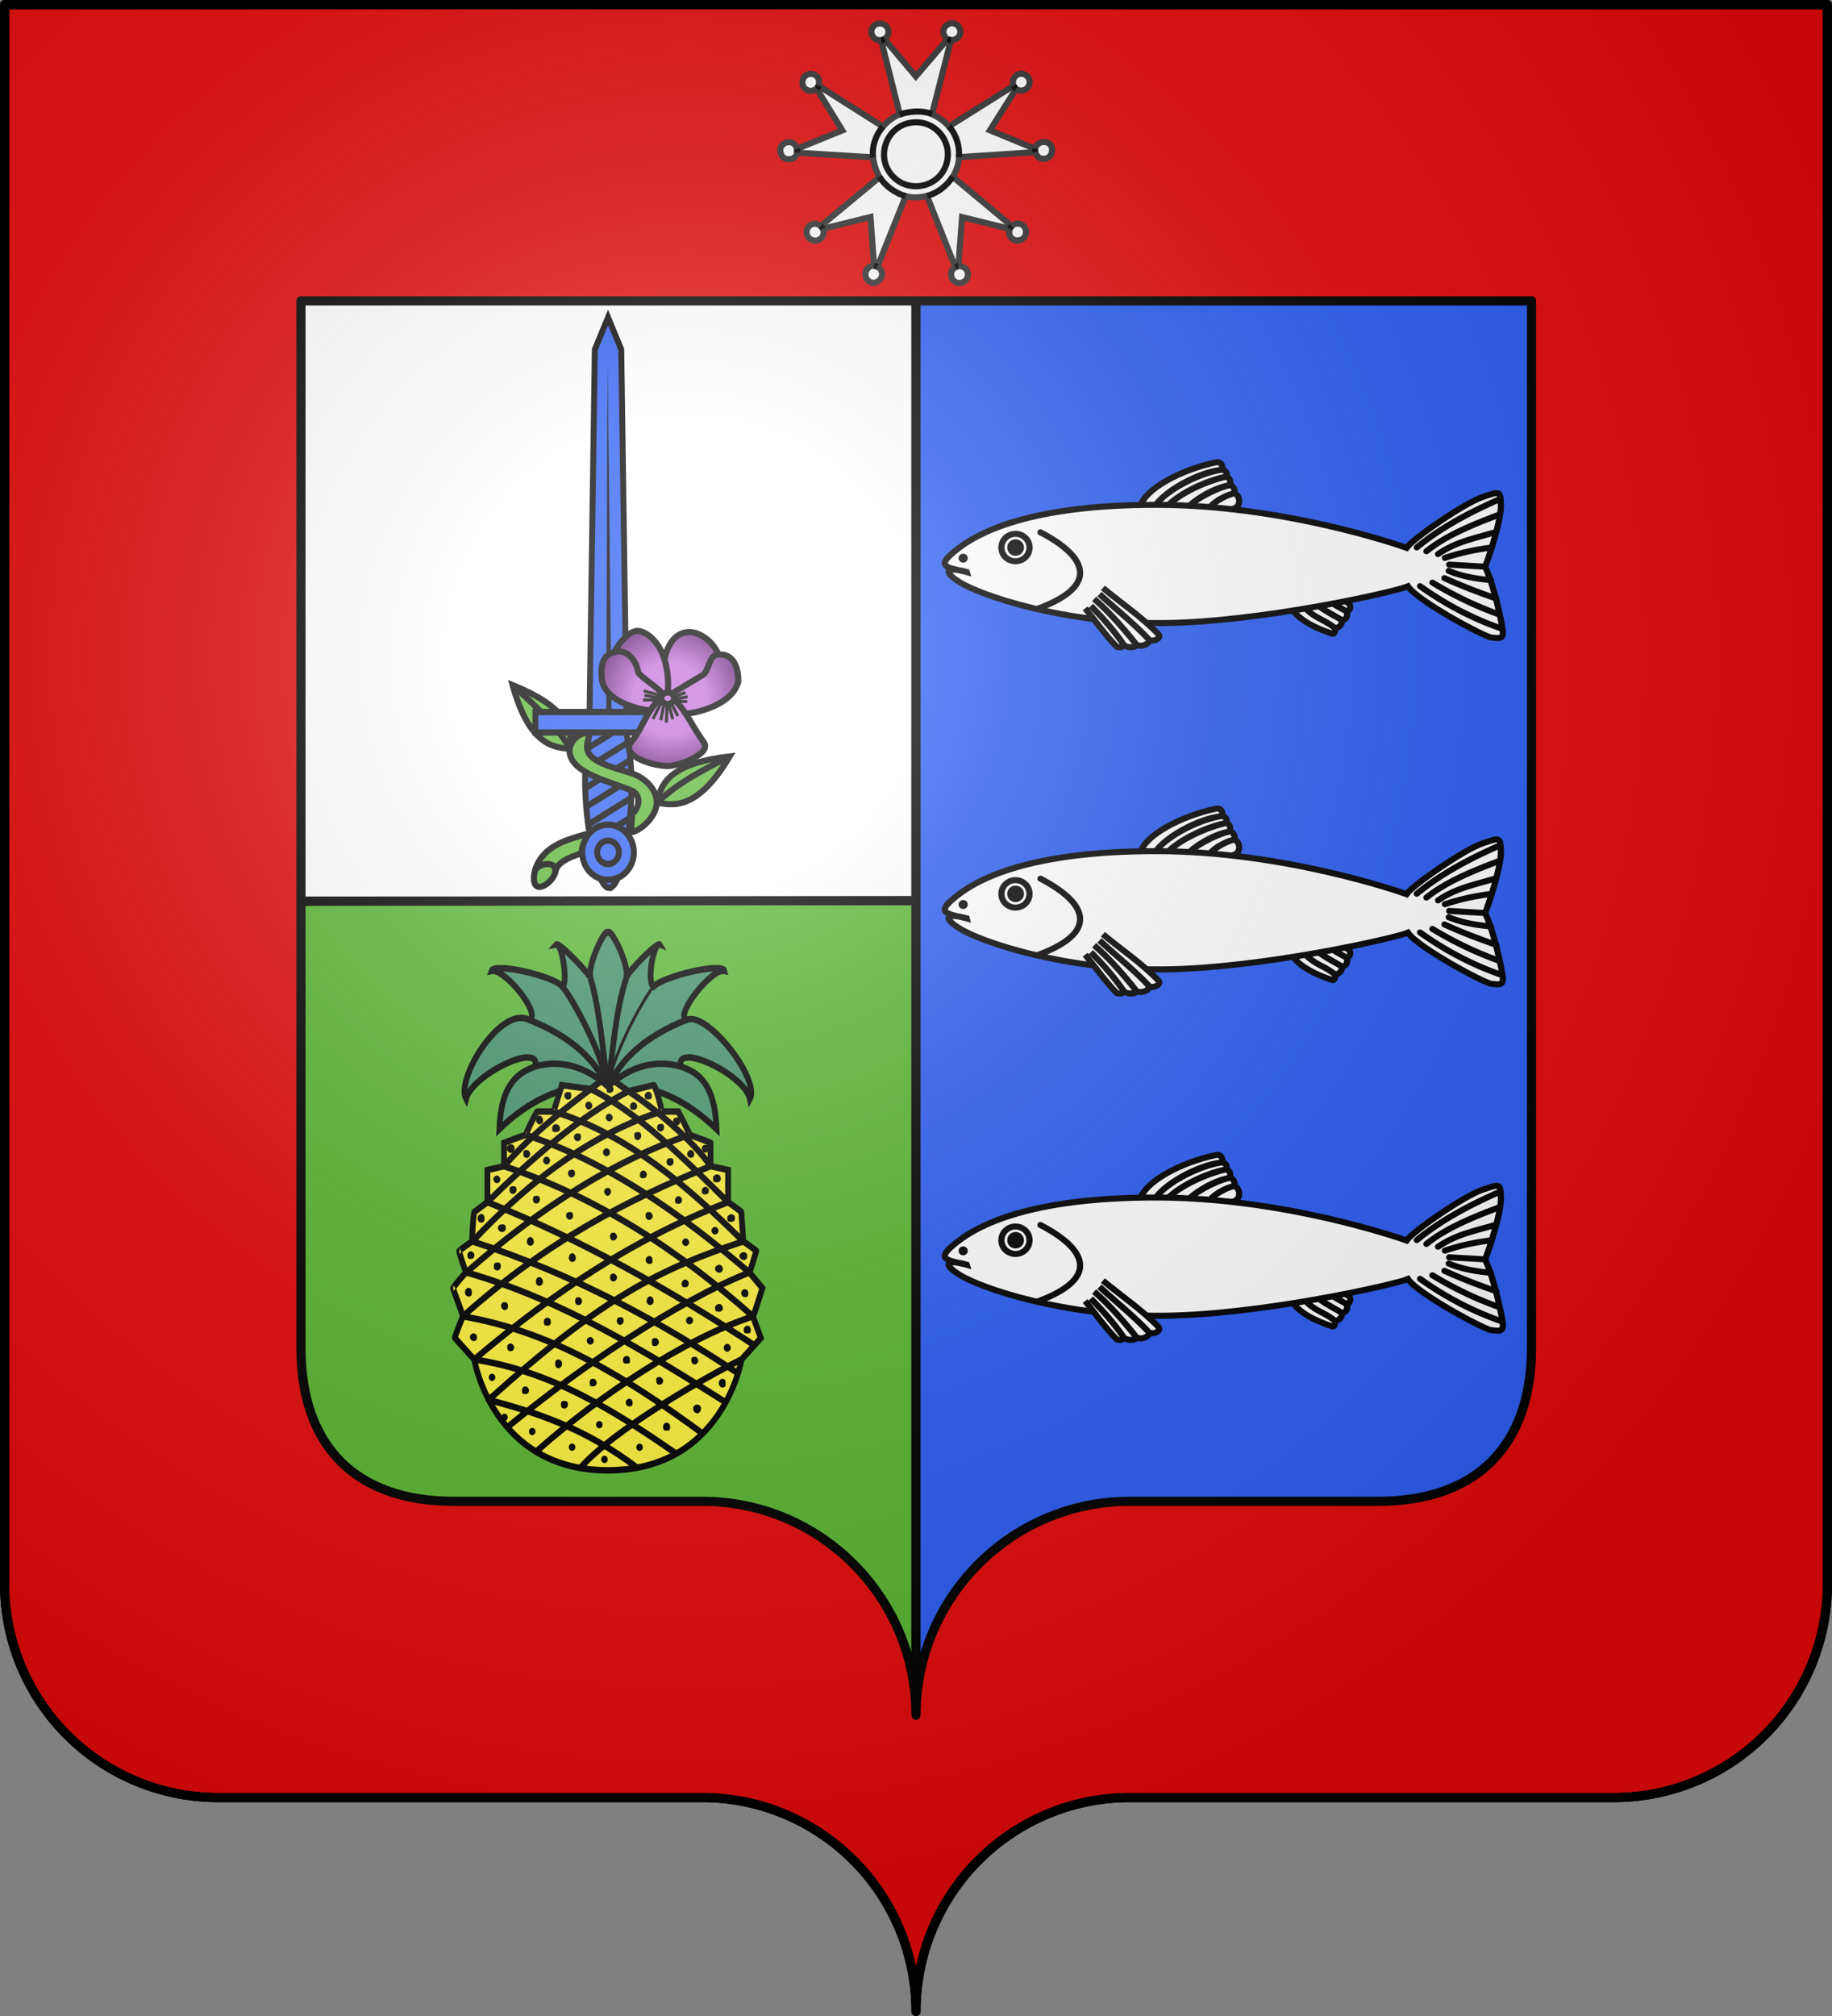
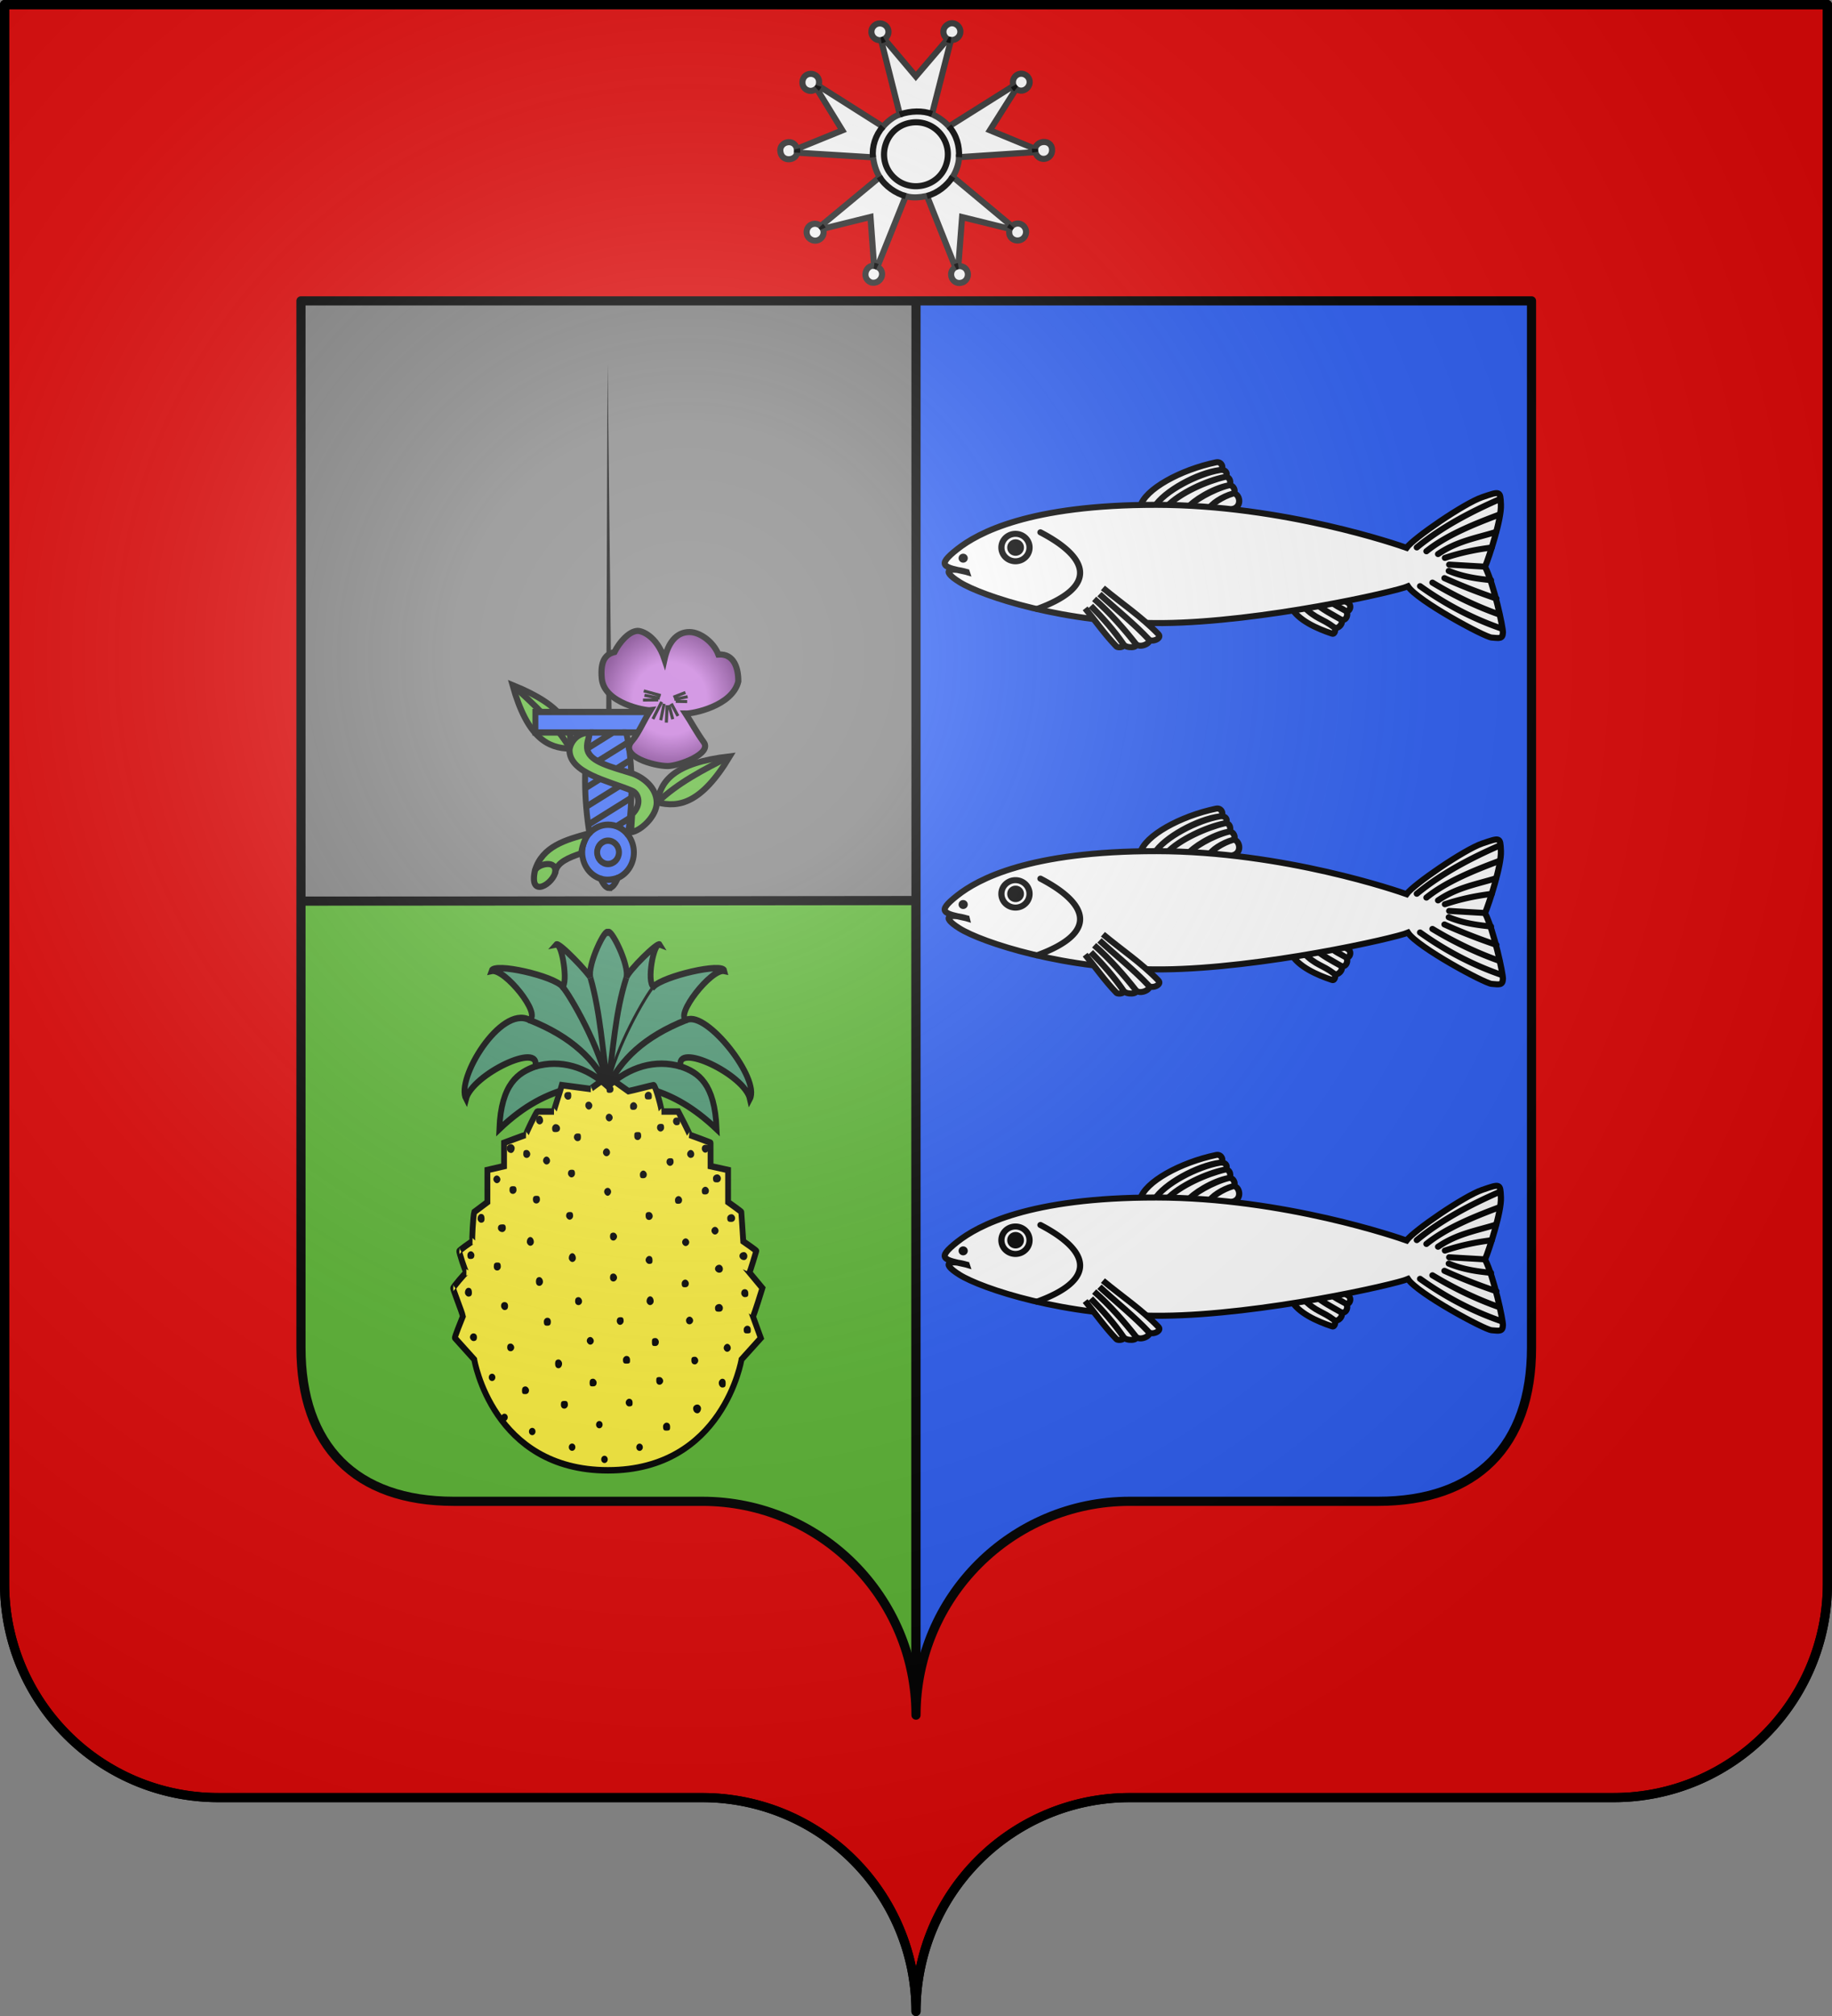
<svg xmlns="http://www.w3.org/2000/svg" xmlns:ns1="http://sodipodi.sourceforge.net/DTD/sodipodi-0.dtd" xmlns:ns2="http://www.inkscape.org/namespaces/inkscape" xmlns:xlink="http://www.w3.org/1999/xlink" width="600" height="660" viewBox="-300 -295 600 660" version="1.1" id="svg6" ns1:docname="Blason fr Jean-Marie Songeon (1810).svg" ns2:version="1.3.2 (1:1.3.2+202311252150+091e20ef0f)" xml:space="preserve">
  <rect x="-300" y="-295" width="600" height="660" fill="#808080" stroke="none" />
  <ns1:namedview id="namedview6" pagecolor="#ffffff" bordercolor="#000000" borderopacity="0.25" ns2:showpageshadow="2" ns2:pageopacity="0.0" ns2:pagecheckerboard="0" ns2:deskcolor="#d1d1d1" ns2:zoom="3.4926" ns2:cx="204.43" ns2:cy="213.45" ns2:window-width="1920" ns2:window-height="1012" ns2:window-x="0" ns2:window-y="40" ns2:window-maximized="1" ns2:current-layer="layer3" />
  <defs id="defs4">
    <linearGradient id="linearGradient27" ns2:collect="always">
      <stop style="stop-color:#c26fd8;stop-opacity:1;" offset="0.51" id="stop27" />
      <stop style="stop-color:#68237b;stop-opacity:1;" offset="1" id="stop28" />
    </linearGradient>
    <radialGradient id="Gradient1" gradientUnits="userSpaceOnUse" cy="-80" cx="-75" r="405">
      <stop stop-color="#fff" stop-opacity=".31" offset="0" id="stop1" />
      <stop stop-color="#fff" stop-opacity=".25" offset=".19" id="stop2" />
      <stop stop-color="#6b6b6b" stop-opacity=".125" offset=".6" id="stop3" />
      <stop stop-opacity=".125" offset="1" id="stop4" />
    </radialGradient>
    <clipPath id="shield_cut">
      <path id="shield" d="M-298.5,-293.5 h597 v517 a70,70 0 0,1 -70,70 h-158.5 a70,70 0 0,0 -70,70 70,70 0 0,0 -70,-70 h-158.5 a70,70 0 0,1 -70,-70z" style="stroke-linecap:round;stroke-linejoin:round" />
    </clipPath>
    <radialGradient ns2:collect="always" xlink:href="#linearGradient27" id="radialGradient28" cx="63.997" cy="64" fx="63.997" fy="64" r="63.887" gradientTransform="matrix(1,0,0,0.991,0,0.588)" gradientUnits="userSpaceOnUse" />
  </defs>
  <g id="layer4" ns2:label="Fond écu" ns2:groupmode="layer" clip-path="url(#shield_cut)" style="stroke:#000000;stroke-width:3" ns1:insensitive="true">
    <path id="rect4" d="M 0,-0.172 C -92.006,-0.057 -195.32,0.057 -300,0.016 V 360 H 0 Z" style="fill:#5ab532" />
-     <path id="path8" d="M -300,-300 V 0.016 C -195.32,0.057 -92.006,-0.057 0,-0.172 V -300 Z" style="fill:#ffffff" />
    <rect y="-300" width="300" height="660" fill="#fcef3c" id="rect5" style="fill:#2b5df2" x="0" />
  </g>
  <g id="layer3" ns2:label="Meubles" ns2:groupmode="layer">
    <path id="use14" style="fill:#e20909;stroke:#000000;stroke-width:3;stroke-linecap:round;stroke-linejoin:round" d="m -298.5,-293.5 v 517 c 0,38.66 31.34,70 70,70 H -70 c 38.66,0 70,31.34 70,70 0,-38.66 31.34,-70 70,-70 h 158.5 c 38.66,0 70,-31.34 70,-70 v -517 z m 97.07,97 h 403.02 v 342.72 c 0,32.19 -18.09,50.28 -50.27,50.28 H 70 c -38.66,0 -70,31.34 -70,70 0,-38.66 -31.34,-70 -70,-70 h -81.38 c -32.18,0 -50.05,-18.09 -50.05,-50.28 z" ns1:nodetypes="cssscsssccccssscsssc" />
    <g id="g14" transform="matrix(0.23,0,0,0.23,-45.944,-290.87)" style="stroke-width:8.706;stroke-dasharray:none">
      <path style="fill:#ffffff;stroke:#313131;stroke-width:8.706;stroke-dasharray:none" d="M 244.81,37.766 199.53,90.765 154.67,37.626 c 0.81,-0.494 5.91,-3.867 5.91,-10.164 0,-10.696 -13.16,-16.118 -20.77,-8.56 -8.01,7.962 -1.79,21.409 10.29,20.391 l 26.61,105.657 c -9.7,3.18 -18.51,10.99 -24,17.38 L 60.9,104.19 C 64.607,92.297 55.674,86.598 49.059,87.152 c -13.476,1.13 -15.156,20.478 -2.073,23.888 4.197,1.13 8.017,-0.49 11.287,-3 l 36.591,59.57 -64.621,26.32 c -3.93,-15.68 -24.825,-10.21 -23.72,3 1.392,16.62 22.845,14.11 23.819,2.4 L 138.48,206 c 1.59,9.74 3.99,19.19 9.52,28.17 l -83.862,69.54 c -1.314,-1.09 -5.752,-4.27 -11.302,-2.78 -10.666,2.85 -12.017,17.46 -2.069,22.37 10.172,5.02 20.947,-5.25 16.347,-15.59 l 67.866,-16.81 5.09,69.53 c -12.41,-1.27 -18.27,18.47 -3.89,23.83 14.02,2.89 21.63,-15.97 8.57,-22.4 l 40.37,-100.61 c 10.11,2.88 20.36,1.79 30.29,-0.26 l 40.32,101.37 c -11.66,6.88 -4.88,25 8.33,22.24 13.93,-2.9 12.83,-24.59 -4.04,-23.81 l 5.37,-69.74 67.87,16.74 c -1.18,2.79 -0.97,5.97 -0.27,8.85 3.68,9.89 17.76,10.44 22.3,0.87 5.31,-11.16 -7.84,-23.45 -19.24,-13.75 l -84.03,-70.12 c 3.71,-5.33 8.91,-17.19 8.97,-27.88 l 108.63,-7.14 c 4.43,14.41 22.26,11.43 23.78,-1.05 2.05,-16.85 -20.93,-17.59 -24.21,-3.68 l -64.17,-26.42 37.2,-58.9 c 11.68,8.6 25.77,-6.63 16.33,-17.658 -10.18,-9.939 -24.67,0.552 -19.84,13.258 l -92.02,57.85 c -6.87,-7.62 -14.97,-13.17 -24.11,-17.63 L 249.51,39.047 c 5.2,0.216 9.61,-2.081 12.2,-6.65 4.51,-9.104 -3.79,-19.327 -13.73,-16.918 -12.14,4.443 -11.31,17.463 -3.17,22.287 z" id="path1" />
      <path style="fill:none;stroke:#000000;stroke-width:8.706;stroke-dasharray:none" d="m 58.273,108.04 c 0.948,-0.85 2.086,-2.24 2.627,-3.85 m -30.558,95.14 c 0.08,-1.63 0.34,-3.52 -0.1,-5.4 m 36.872,113.78 c -0.662,-1.52 -2.09,-3.06 -2.976,-4 m 80.612,58.15 c -1.48,-0.74 -3.4,-1.28 -4.68,-1.43 m 119.95,0.36 c -1.64,0.23 -3.16,0.96 -4.29,1.57 m 80.32,-58.6 c -1.29,1.42 -1.91,2.43 -2.79,4.03 m 35.93,-113.9 c -0.1,1.91 0.1,2.93 0.43,4.73 m -30.91,-94.45 c 0.82,1.46 2.08,3.27 3.51,4.4 M 244.81,37.766 c 1.46,0.824 2.89,1.08 4.7,1.281 m -99.41,0.246 c 1.66,-0.231 3.01,-0.73 4.57,-1.667 M 167.56,233.9 c 23.51,23.51 64.07,14.4 74.94,-16.83 11.29,-32.42 -15.18,-65.12 -49,-60.55 -37.1,5.02 -52.46,50.86 -25.94,77.38 z m 79.13,-71.88 c 10.96,12.39 15.2,28.07 14.3,43.74 m -8.97,27.88 c -8.27,12.87 -21.5,23.2 -36.61,27.35 m -30.29,0.29 c -14.33,-4.11 -28.95,-13.85 -37.48,-27.71 M 138.48,206 c -1.55,-15.38 3.4,-31.4 14.23,-43.64 m 24,-17.38 c 15.3,-5.25 32.81,-5.79 45.87,-0.59" id="path2" />
    </g>
    <g id="g15" transform="matrix(0.317,0,0,0.309,5.717,-147.38)" style="stroke-width:3.194;stroke-dasharray:none">
      <path d="m 213.75,58.845 c 4.37,-18.092 41.56,-38.925 78.38,-46.782 6.21,-1.33 8.43,7.586 3.82,8.19 -23.26,3.022 -57.9,22.592 -67.66,39.136 9.76,-16.691 44.46,-35.068 67.66,-39.136 7.63,-1.339 8.63,6.46 4.73,7.418 -18.28,4.492 -46.08,16.718 -59.86,31.506 13.78,-14.788 41.33,-27.559 59.86,-31.506 6.53,-1.391 7.25,8.329 4.32,8.856 -16.67,2.985 -37.49,16.957 -41.98,23.485 4.49,-6.528 25.59,-19.362 41.98,-23.485 5.12,-1.289 8.37,7.465 4.22,8.723 -10.46,3.175 -22.59,11.163 -24.66,16.483 2.05,-5.52 14.14,-13.569 24.66,-16.483 6.46,-1.791 11.44,14.095 -0.95,16.496 m 112.31,93.574 c 1.67,1.84 5.16,4.21 7.64,5.63 4.9,2.82 1.34,10.97 -2.55,8.4 -4.45,-2.93 -11.99,-6.17 -16.41,-11.07 4.42,5.11 12.02,8.37 16.41,11.07 4.01,2.47 0.81,12.63 -5.34,8.9 -8.48,-5.16 -18.76,-10.48 -25.35,-16.56 6.59,6.08 16.76,11.64 25.35,16.56 4.87,2.78 -2.32,11.85 -6.52,8.6 -12.4,-9.6 -18.4,-8.43 -31.13,-21.65 12.73,13.22 18.82,12.02 31.13,21.65 2.35,1.83 0.86,7.71 -1.78,6.82 -16.03,-5.43 -35.48,-14.43 -42.4,-27.88" style="fill:#ffffff;fill-rule:evenodd;stroke:#000000;stroke-width:6.388;stroke-dasharray:none" id="path1-3" />
      <path d="M 34.326,128.29 C 10.604,122.98 2.533,121.99 24.663,104.08 45.695,87.054 98.626,57.01 230.45,57.126 c 131.41,0.12 251.47,42.994 258.32,45.564 7.39,-10.383 59.65,-47.219 78.32,-53.721 18.54,-6.457 18.5,-6.81 19.17,8.002 0.7,15.231 -12.06,55.069 -16.35,65.809 9.22,18.87 18.6,64.26 18.41,69.63 -0.25,7.02 -3.69,6.03 -11.65,5.34 -7.47,-0.65 -76.64,-38.94 -86.45,-54.28 -12.55,5.64 -151.54,37.99 -252.99,38.93 C 136.19,183.34 49.634,153.65 26.854,138.93 5.415,125.07 18.887,123.55 34.33,128.3 Z" style="fill:#ffffff;fill-rule:evenodd;stroke:#000000;stroke-width:6.388;stroke-dasharray:none" id="path2-6" />
      <path d="m 175.09,145.18 c 19.07,16.31 39.69,30.34 57.23,48.93 4.36,4.62 -6.64,9.06 -9.79,5.63 -15.35,-16.78 -34,-32.02 -51,-48.04 17,16.02 35.71,31.29 51,48.04 3.18,3.48 -9.27,10.15 -13.64,4.45 -11.44,-14.95 -26.47,-32.72 -42.85,-47.39 16.38,14.68 31.29,32.38 42.85,47.39 3.42,4.44 -9.49,5.3 -12.45,0.88 -9.44,-14.05 -21.07,-27.7 -33.8,-40.92 12.73,13.22 24.45,26.85 33.8,40.92 1.65,2.49 -5.5,4.1 -7.41,2.08 -11.59,-12.24 -21.55,-26.88 -32.32,-40.33" style="fill:#ffffff;fill-rule:evenodd;stroke:#000000;stroke-width:6.388;stroke-dasharray:none" id="path3" />
      <path d="m 35.452,113.65 a 4.744,4.744 0 1 1 -9.488,0 4.744,4.744 0 1 1 9.488,0 z m 58.037,-11.26 a 8.628,8.628 0 1 1 -17.255,0 8.628,8.628 0 1 1 17.255,0 z" id="path4" style="stroke-width:3.194;stroke-dasharray:none" />
      <path style="fill:none;stroke:#000000;stroke-width:6.388;stroke-linecap:round;stroke-dasharray:none" d="m 585.37,50.963 c -31.38,14.04 -60.91,30.17 -85.99,51.297 M 584.62,67.479 C 556.23,78.338 529.1,89.994 509.31,106.32 m 71.93,-20.448 c -20.11,6.371 -40.52,9.731 -59.9,23.428 m 55.4,-6.91 c -16.87,2.13 -33.04,5.68 -48.33,10.97 m 58.84,74.99 C 557.91,178.02 529.71,163.1 502.74,143.28 m 81.88,30.05 c -23.42,-8.5 -46.45,-19.77 -69.09,-33.8 m 66.09,16.91 c -17.53,-6.16 -35.34,-13.12 -53.67,-21.65 m 48.04,2.13 c -14.53,-1.46 -29.06,-3.63 -43.59,-9.78 m 37.58,-4.48 -37.14,-2.2 M 110.53,86.247 c 50.41,26.983 59.9,57.523 -3.56,81.243 m -7.705,-65.1 a 14.529,14.529 0 1 1 -29.058,0 14.529,14.529 0 1 1 29.058,0 z" id="path5" />
    </g>
    <use x="0" y="0" xlink:href="#g15" id="use15" transform="translate(0,113.38)" />
    <use x="0" y="0" xlink:href="#g15" id="use16" transform="translate(0,226.77)" />
    <use x="0" y="0" xlink:href="#g27" id="use27" transform="matrix(-0.964,-0.265,-0.265,0.964,-203.48,-41.206)" style="stroke-width:0.962" />
    <g id="g17" transform="matrix(0.294,0,0,-0.314,-125.39,-3.524)" style="stroke-width:3.294">
-       <path d="M 62.726,178.07 H 104.14 L 98.143,563.92 83.434,597.28 68.726,563.92 Z" style="fill:#2b5df2;fill-opacity:1;fill-rule:nonzero;stroke:#000000;stroke-width:6.587;stroke-miterlimit:4;stroke-dasharray:none;stroke-opacity:1" id="rect2770" />
      <path d="m 81.426,181.55 1.495,367.03 4.505,-367.03 z" style="fill:#000000;fill-opacity:1;fill-rule:evenodd;stroke:none;stroke-width:13.175;stroke-linecap:butt;stroke-linejoin:miter;stroke-miterlimit:4;stroke-dasharray:none;stroke-opacity:1" id="path2773" />
      <path id="rect4549" style="fill:#2b5df2;fill-opacity:1;fill-rule:nonzero;stroke:#000000;stroke-width:6.587;stroke-miterlimit:4;stroke-dasharray:none;stroke-opacity:1" d="m 84.621,2.5 c -3.152,0 -6.32,3.273 -9.387,9.584 -12.188,3.621 -20.558,14.81 -20.589,27.525 0.01,7.424 2.89,14.555 8.035,19.907 -5.849,34.522 -7.139,72.474 0.48,105.044 H 2.5 v 21.38 h 161.87 v -21.38 h -60.66 c 7.81,-33.07 7.31,-71.702 1.85,-106.646 4.28,-5.142 6.64,-11.614 6.66,-18.305 0,-11.686 -7.06,-22.213 -17.872,-26.642 C 91.222,6.004 87.932,2.5 84.621,2.5 Z" />
      <path id="path4075" style="fill:none;stroke:#000000;stroke-width:6.587;stroke-linecap:butt;stroke-linejoin:miter;stroke-miterlimit:4;stroke-dasharray:none;stroke-opacity:1" d="m 63.16,164.56 h 40.55 M 62.68,59.516 c 5.236,5.425 12.62,8.883 20.755,8.883 8.999,0 16.845,-4.017 22.125,-10.485 M 94.348,12.967 C 87.76,10.839 81.295,10.234 75.234,12.084 m 8.2,15.369 c 6.713,-10e-4 12.155,5.443 12.152,12.156 0,6.711 -5.44,12.152 -12.151,12.152 -6.711,0 -12.152,-5.441 -12.152,-12.152 0,-6.712 5.438,-12.156 12.151,-12.156 z m 9.166,39.163 14.91,8.707 M 61.658,68.599 109.32,96.465 M 59.658,87.458 109.13,116.28 m -50.279,-9.36 50.279,29.45 m -50.279,-9.45 47.899,27.93 m -47.092,-7.39 29.669,17.33" />
    </g>
    <path id="path21" style="color:#000000;fill:#5ab532;stroke:#000000;stroke-width:2;stroke-dasharray:none" d="m -92.972,-28.433 c 3.21,-3.128 2.216,-6.77 -0.05,-7.712 -7.928,-3.296 -20.368,-5.766 -20.468,-13.237 -0,-1.41 1.6,-5.753 6.67,-5.753 -0.34,1.777 -1.27,3.836 -0.77,5.753 1.05,3.881 7.792,5.435 14.302,7.495 4.003,1.266 8.237,4.743 8.377,9.472 0.135,4.513 -5.224,9.487 -8.443,9.892 z m -14.378,6.334 c -7.3,2.018 -15.08,4.135 -17.45,12.101 -2.08,9.468 6.28,4.31 6.8,0 0.73,-2.682 4.18,-4.253 8.39,-5.647 0.19,-1.837 0.81,-3.912 2.26,-6.454 z" ns1:nodetypes="cssccssccccccc" />
    <g id="g18" transform="matrix(0.367,0,0,0.366,-104.09,-89.76)" style="stroke-width:2.73">
      <path style="fill:url(#radialGradient28);stroke:#000000;stroke-width:5.459;stroke-dasharray:none" d="M 34.982,3.549 C 27.531,3.943 19.032,13.488 14.539,22.488 7.171,24.304 1.626,29.528 3.23,46.311 5.372,68.569 42.677,75.028 46.592,74.531 40.601,84.038 35.805,95.65 30.26,101.88 c -12.32,13.82 19.919,22.7 31.929,22.58 9.69,-0.1 39.451,-10.96 32.09,-21.23 C 87.644,93.99 82.969,85.114 78.012,77.512 84.495,77.668 119.68,70.824 125.04,48.813 125.19,37.042 121.26,23.667 107.28,24.702 103.19,13.906 91.405,4.74 81.711,4.6 69.306,4.409 62.238,14.97 59.191,28.836 52.159,7.776 38.71,3.352 34.982,3.549 Z" id="path1-5" />
      <path d="m 65.29,68.62 5.89,11.07 m -8.03,-9.82 3.39,12.68 m -5,-12.5 -0.71,15.53 M 58.848,68.785 55.83,83.44 M 56.64,67.05 48.86,82.37 M 69.21,66.58 c 0.73,0 10.2,0.2 10.2,0.2 M 67.92,64.84 79.85,62.41 m -12.68,0.42 10.7,-4.17 M 39.98,65.42 53.61,65.31 M 41.3,61.16 55,63.82 m -14.32,-6.61 15.16,4.16" style="fill:#2b5df2;stroke:#000000;stroke-width:2.73" id="path2-3" />
-       <path style="fill:none;stroke:#000000;stroke-width:5.459;stroke-dasharray:none" d="m 67.842,63.791 c 0,2.818 -2.593,5.102 -5.791,5.102 -3.198,0 -5.791,-2.284 -5.791,-5.102 0,-2.818 2.593,-5.102 5.791,-5.102 3.198,0 5.791,2.284 5.791,5.102 z m -21.25,10.738 c 2.777,-4.445 6.185,-7.927 9.668,-10.738 m 11.188,1.158 c 4.234,3.729 7.232,7.405 10.564,12.561 M 14.42,22.503 c 11.23,-3.283 19.427,7.412 21.2,17.657 0.26,3.55 20.69,15.89 21.62,20.08 m 1.951,-31.404 c 2.436,8.948 4.012,19.736 2.86,29.853 M 65.898,59.543 93.65,42.79 c 5.36,-3.67 5.279,-18.246 13.63,-18.091" id="path3-5" />
    </g>
-     <path style="color:#000000;fill:#2b5df2;stroke-width:1;-inkscape-stroke:none" d="m -94.483,-24.867 -25.847,12.422" id="path22" />
    <path style="fill:none;stroke:#000000;stroke-width:2;stroke-dasharray:none" d="m -124.8,-10.002 c 0.8,-2.082 7.4,-3.85 6.61,0.811" id="path24" ns1:nodetypes="cc" />
    <g id="g27" transform="matrix(1.04,0,0,1.04,7.498,7.92)" style="stroke-width:0.962">
      <path style="fill:#5ab532;stroke:#000000;stroke-width:1.923;stroke-dasharray:none" d="m -65.854,-53.176 c -17.763,2.062 -21.778,7.874 -22.8,14.496 6.708,1.706 13.829,0.441 22.8,-14.496 z" id="path26" ns1:nodetypes="ccc" />
      <path style="fill:none;stroke:#000000;stroke-width:1.923;stroke-dasharray:none" d="m -88.654,-38.68 c 6.469,-6.19 14.609,-10.37 22.8,-14.496" id="path27" ns1:nodetypes="cc" />
    </g>
    <g id="g21" transform="matrix(0.807,0,0,0.899,-24.831,-6.447)" style="stroke-width:1.174">
      <path style="clip-rule:evenodd;fill:#44916c;fill-rule:evenodd;stroke:#000000;stroke-width:2.348;stroke-miterlimit:4;stroke-dasharray:none;image-rendering:optimizeQuality;shape-rendering:geometricPrecision;text-rendering:geometricPrecision" d="m -94.24,18.7 c 0.72,-2.5 8.89,11.7 7.45,16.4 0.64,-2.4 12.8,-13.2 13.52,-12.1 -2.48,-0.8 -5.34,13.8 -2.48,15.3 4.05,-3.8 28.08,-8.9 28.8,-5.7 -5.36,-1.1 -20.64,16.7 -15.28,17.8 8.22,-3.2 29.84,21.6 25.6,28.8 -2.16,-8.9 -30.56,-21 -28.08,-11.8 7.12,2.2 13.84,6.1 14.56,22.8 -9.36,-8 -17.77,-12 -25.64,-14.2 -15.67,9 -17.3,8.8 -34.44,-0.6 -8.56,2.1 -17.74,5.9 -28.1,14.8 0.72,-16.7 7.83,-20.6 14.58,-22.8 2.49,-9.2 -25.6,2.9 -28.09,11.8 -4.26,-7.2 13.96,-34.1 25.6,-28.8 5.39,-1.7 -9.96,-18.9 -15.29,-17.8 1.07,-3.2 25.47,1.9 28.8,5.7 2.28,-1 0,-15.7 -2.48,-15.3 1.06,-1.1 13.49,10.8 13.86,12.1 -1.42,-4.7 6.4,-18.9 7.11,-16.4 z" class="fil4 str1" id="path1-36" />
      <path style="clip-rule:evenodd;fill:#fcef3c;fill-rule:evenodd;stroke:#000000;stroke-width:2.348;stroke-miterlimit:4;stroke-dasharray:none;image-rendering:optimizeQuality;shape-rendering:geometricPrecision;text-rendering:geometricPrecision" d="m -85.93,76.4 c 1.27,-0.2 9.44,-2.1 10.2,-2.2 0.8,0 3.6,9.6 3.2,9.6 h 6.8 c 0,0 4.96,8.5 4.64,8.5 0,0 8.88,2.9 8.48,2.9 v 8.5 l 7.12,1.4 v 11.7 c 0,0 5.68,3.6 5.36,3.6 0,0 0.63,8 0.8,10.7 0,0 5.68,3.5 5.28,3.5 0,0 -2.56,7.8 -2.8,7.8 l 5.28,5.7 c 0,0 -3.52,10.3 -3.84,10.3 l 3.2,7.9 -7.84,7.8 c 0,0 -7.376,40.36 -54.226,40.36 -46.854,0 -54.234,-40.36 -54.234,-40.36 l -7.82,-7.8 c -0.4,0 2.73,-6.8 3.2,-7.9 -0.33,-1.6 -4.27,-10.3 -3.91,-10.3 -0.4,0 4.97,-5.7 5.33,-5.7 -0.32,0 -3.2,-7.8 -2.84,-7.8 -0.4,0 4.97,-3.5 5.32,-3.5 -0.32,0 0.28,-9.5 0.72,-10.7 1.06,-0.7 5.34,-3.6 5.34,-3.6 v -11.7 l 6.75,-1.4 v -8.5 c 0,0 8.54,-2.9 8.9,-2.9 -0.4,0 4.26,-8.5 4.61,-8.5 h 6.76 c -0.32,0 2.73,-7.9 3.2,-9.6 1.96,0.2 11.38,1.4 11.73,1.4 -0.32,0 5.99,-4 6.93,-4.4 0.71,0.3 7.76,4.8 8.36,5.2 z" class="fil5 str1" id="path2-7" ns1:nodetypes="ccccccccccccccccczcccccccccccccsccccc" />
-       <path id="path4-5" style="clip-rule:evenodd;fill:none;fill-rule:evenodd;stroke:#000000;stroke-width:2.348;stroke-linejoin:round;stroke-miterlimit:4;stroke-dasharray:none;image-rendering:optimizeQuality;shape-rendering:geometricPrecision;text-rendering:geometricPrecision" class="fil1 str1" d="m -66.446,208.46 c -24.949,-15.49 -50.224,-29.97 -82.064,-34.36 33.77,-25.6 66.06,-44.5 103.02,-57.3 -19.88,-17.6 -36.27,-32.3 -55.73,-41.2 -10.08,6.9 -23.02,15.6 -35.2,28.1 38.22,11.4 71.13,30.9 101.01,54.7 -27.72,8.2 -61.707,28.37 -88.01,49.27 m 88.55,-38.77 c -34.16,-20 -69.72,-38.3 -108.3,-52.1 18.66,-16.4 36.96,-30.8 57.24,-40.4 11.01,6.5 26.49,18.3 33.32,27.3 -33.44,12.1 -66.39,27.3 -100.52,54.7 37.17,5.62 68.168,23.49 97.328,42.69 M -127.52,92.3 c 33.07,9.9 62.59,28.5 90.67,50.1 -29.632,10.63 -68.16,34.17 -98.29,56.43 M -72.53,83.8 c -26.3,7.5 -51.81,23.5 -76.7,47.3 42.67,12.5 76.26,29.4 107.54,47.9 m -19.4,-86.7 c -29.52,8.9 -60.04,25.9 -90.62,50.1 39.11,10 73.158,29.13 105.158,47.23 m 6.502,-15.53 c -13.2,5.7 -51.608,25.32 -65.45,39.52 M -116.15,83.8 c 30.23,8.6 53.7,26.8 76.82,47.3 -33.52,10 -56.2,19.7 -103.36,57.7 19.29,4.64 38.76,10.08 60.284,24.71" />
      <path style="clip-rule:evenodd;fill:none;fill-rule:evenodd;stroke:#000000;stroke-width:1.174;stroke-linejoin:round;stroke-dasharray:none;image-rendering:optimizeQuality;shape-rendering:geometricPrecision;text-rendering:geometricPrecision" d="m -75.75,38.3 c -3.11,3.2 -15.66,22.4 -18.54,36.4" id="path9" />
      <path id="path7" style="clip-rule:evenodd;fill:none;fill-rule:evenodd;stroke:#000000;stroke-width:2.348;stroke-linejoin:round;stroke-dasharray:none;image-rendering:optimizeQuality;shape-rendering:geometricPrecision;text-rendering:geometricPrecision" d="m -101.35,35.1 c 4.04,12.8 4.91,26.6 7.07,39.6 2.15,-13 2.91,-26.8 7.49,-39.6 m 24.51,15.3 c -17.71,6.3 -26.66,14.7 -32.01,24.3 -5.34,-9.6 -14.29,-18 -32,-24.3 m 2.49,17 c 10.25,-2.7 20.82,0.1 29.52,7.3 8.7,-7.2 19.27,-10 29.52,-7.3 m -47.97,-29.1 c 3.11,3.2 15.57,22.4 18.45,36.4" />
      <path id="circle21" style="fill:#000000;stroke:none;stroke-width:1.239;stroke-linejoin:round" d="m -94.333,210.48 c 0,0.73 -0.593,1.33 -1.327,1.33 -0.734,0 -1.329,-0.6 -1.327,-1.33 0,-0.73 0.593,-1.33 1.327,-1.33 0.734,0 1.329,0.6 1.327,1.33 z m 14.244,-4.42 c 0,0.73 -0.593,1.33 -1.327,1.33 -0.734,0 -1.329,-0.6 -1.327,-1.33 0,-0.73 0.593,-1.33 1.327,-1.33 0.734,0 1.329,0.6 1.327,1.33 z m -16.334,-8.23 c 0,0.73 -0.593,1.33 -1.327,1.33 -0.734,0 -1.329,-0.6 -1.327,-1.33 0,-0.73 0.593,-1.33 1.327,-1.33 0.734,0 1.329,0.6 1.327,1.33 z m -11.047,8.2 c 0,0.74 -0.59,1.33 -1.33,1.33 -0.74,0 -1.33,-0.59 -1.33,-1.33 0,-0.74 0.59,-1.33 1.33,-1.33 0.74,0 1.33,0.59 1.33,1.33 z m -16.18,-5.7 c 0,0.74 -0.59,1.33 -1.33,1.33 -0.74,0 -1.33,-0.59 -1.33,-1.33 0,-0.74 0.59,-1.33 1.33,-1.33 0.74,0 1.33,0.59 1.33,1.33 z m -11.27,-5.16 c 0,0.74 -0.59,1.33 -1.33,1.33 -0.74,0 -1.33,-0.59 -1.33,-1.33 0,-0.74 0.59,-1.33 1.33,-1.33 0.74,0 1.33,0.59 1.33,1.33 z m -5.03,-14.56 c 0,0.74 -0.59,1.33 -1.33,1.33 -0.74,0 -1.33,-0.59 -1.33,-1.33 0,-0.74 0.59,-1.33 1.33,-1.33 0.74,0 1.33,0.59 1.33,1.33 z M -77.88,76.6 c 1.04,0 1.44,0.8 1.44,1.4 0,1.1 0,1.4 -1.44,1.4 -0.8,0 -1.44,0 -1.44,-1.4 0,-0.8 0.8,-1.4 1.44,-1.4 z m -24.13,3.6 c 0.72,0 1.43,0.8 1.43,1.4 0,0.8 -0.72,1.5 -1.43,1.5 -0.72,0 -1.42,-0.8 -1.42,-1.5 0,-1 0.72,-1.4 1.42,-1.4 z m 18.17,0.2 c 0.8,0 1.44,0.8 1.44,1.4 0,1.1 -0.8,1.4 -1.44,1.4 -0.8,0 -1.44,0 -1.44,-1.4 0,-0.8 0.8,-1.4 1.44,-1.4 z m 10.94,7.9 c 0.8,0 1.44,0 1.44,1.4 0,0.8 -0.8,1.4 -1.44,1.4 -0.8,0 -1.44,-0.8 -1.44,-1.4 0,-1.1 0.8,-1.4 1.44,-1.4 z m 6.42,-2.3 c 1.12,0 1.44,0 1.44,1.4 0,0.8 0,1.4 -1.44,1.4 -0.8,0 -1.36,-0.8 -1.36,-1.4 0,-1.1 0.8,-1.4 1.36,-1.4 z m 11.76,9.9 c 0.8,0 1.44,0 1.44,1.4 0,0.8 -0.8,1.5 -1.44,1.5 -0.8,0 -1.44,-0.8 -1.44,-1.5 0,-1 0.8,-1.4 1.44,-1.4 z m -5.95,1.9 c 0.8,0 1.44,0.8 1.44,1.5 0,1 -0.8,1.4 -1.44,1.4 -0.8,0 -1.44,-0.8 -1.44,-1.4 0,-0.8 0.8,-1.5 1.44,-1.5 z m 10.81,8.9 c 0.8,0 1.44,0.8 1.44,1.4 0,1.1 -0.8,1.5 -1.44,1.5 -1.04,0 -1.76,0 -1.76,-1.5 0,-0.8 0.8,-1.4 1.76,-1.4 z m -19.19,-5.9 c 0.8,0 1.44,0 1.44,1.4 0,0.8 -0.8,1.4 -1.44,1.4 -0.8,0 -1.44,-0.8 -1.44,-1.4 0,-1.1 0.8,-1.4 1.44,-1.4 z m 14.33,10.4 c 0.8,0 1.44,0.8 1.44,1.4 0,1.1 -0.8,1.4 -1.44,1.4 -0.8,0 -1.44,0 -1.44,-1.4 0,-0.8 0.8,-1.4 1.44,-1.4 z m -10.88,3.4 c 0.8,0 1.44,0.8 1.44,1.4 0,1.1 -0.8,1.4 -1.44,1.4 -0.8,0 -1.44,0 -1.44,-1.4 0,-0.8 0.8,-1.4 1.44,-1.4 z m 21.52,6.6 c 0.8,0 1.44,0.8 1.44,1.4 0,1 -0.8,1.4 -1.44,1.4 -1.04,0 -1.76,0 -1.76,-1.4 0,-0.8 0.8,-1.4 1.76,-1.4 z m 5.04,13.8 c 0.8,0 1.36,0.8 1.36,1.4 0,1.1 -0.8,1.5 -1.36,1.5 -1.12,0 -1.84,-0.8 -1.84,-1.5 0,-0.8 0.8,-1.4 1.84,-1.4 z m -11.76,-9.2 c 0.8,0 1.44,0.8 1.44,1.4 0,0.8 -0.8,1.4 -1.44,1.4 -0.8,0 -1.44,-0.8 -1.44,-1.4 0,-0.8 0.8,-1.4 1.44,-1.4 z m -11.9,4.2 c 0.8,0 1.44,0.8 1.44,1.4 0,0.8 -0.8,1.4 -1.44,1.4 -0.8,0 -1.44,-0.8 -1.44,-1.4 0,-0.8 0.8,-1.4 1.44,-1.4 z m 13.66,9.6 c 0.8,0 1.44,0.8 1.44,1.5 0,1 -0.8,1.4 -1.44,1.4 -1.04,0 -1.76,-0.8 -1.76,-1.4 0,-0.8 0.8,-1.5 1.76,-1.5 z m -13.84,5.4 c 0.8,0 1.44,0.8 1.44,1.4 0,1.1 -0.8,1.4 -1.44,1.4 -0.8,0 -1.44,0 -1.44,-1.4 0,-0.8 0.8,-1.4 1.44,-1.4 z m 24.16,3.5 c 1.04,0 1.44,0.8 1.44,1.5 0,0.8 0,1.4 -1.44,1.4 -0.8,0 -1.44,-0.8 -1.44,-1.4 0,-1.1 0.8,-1.5 1.44,-1.5 z m -10.32,5.4 c 0.8,0 1.44,0.8 1.44,1.4 0,1.1 -0.8,1.4 -1.44,1.4 -1.04,0 -1.76,0 -1.76,-1.4 0,-0.8 0.8,-1.4 1.76,-1.4 z m -12.08,4.6 c 0.8,0 1.44,0.8 1.44,1.4 0,0.8 -0.8,1.4 -1.44,1.4 -1.04,0 -1.44,-0.8 -1.44,-1.4 0,-0.8 0.8,-1.4 1.44,-1.4 z m 15.28,9.9 c 0.8,0 1.44,0.8 1.44,1.5 0,0.8 -0.8,1.4 -1.44,1.4 -0.8,0 -1.44,-0.8 -1.44,-1.4 0,-0.8 0.8,-1.5 1.44,-1.5 z m -1.99,12.71 c 1.04,0 1.36,0.8 1.36,1.5 0,1 0,1.7 -1.36,1.7 -0.8,0 -1.44,-0.8 -1.44,-1.7 0,-0.8 0.8,-1.5 1.44,-1.5 z m -11.13,-8.01 c 0.8,0 1.36,0.8 1.36,1.4 0,0.8 -0.8,1.4 -1.36,1.4 -1.12,0 -1.44,-0.8 -1.44,-1.4 0,-0.8 0,-1.4 1.44,-1.4 z m 1.04,17.4 c 0.8,0 1.44,0.8 1.44,1.4 0,1.1 -0.8,1.8 -1.44,1.8 -1.04,0 -1.76,-0.8 -1.76,-1.8 0,-0.8 0.8,-1.4 1.76,-1.4 z m -12.532,6.6 c 1.04,0 1.44,0.8 1.44,1.4 0,1.1 0,1.5 -1.44,1.5 -0.8,0 -1.44,0 -1.44,-1.5 0,-0.8 0.8,-1.4 1.44,-1.4 z m -4.508,-30.8 c 0.8,0 1.36,0.8 1.36,1.4 0,1.1 -0.8,1.5 -1.36,1.5 -1.12,0 -1.44,0 -1.44,-1.5 0,-0.8 0,-1.4 1.44,-1.4 z m -2.17,-15.2 c 0.8,0 1.44,0.8 1.44,1.8 0,0.8 -0.8,1.4 -1.44,1.4 -0.8,0 -1.44,-0.8 -1.44,-1.4 0,-1.1 0.8,-1.8 1.44,-1.8 z m -0.39,-14.7 c 1.04,0 1.36,0.8 1.36,1.5 0,0.8 0,1.4 -1.36,1.4 -0.8,0 -1.44,-0.8 -1.44,-1.4 0,-0.8 0.8,-1.5 1.44,-1.5 z m 0,-16 c 0.8,0 1.44,0.8 1.44,1.5 0,0.8 -0.8,1.4 -1.44,1.4 -1.04,0 -1.44,-0.8 -1.44,-1.4 0,-0.8 0,-1.5 1.44,-1.5 z m -2.4,-15.1 c 0.8,0 1.44,0.8 1.44,1.4 0,1.1 -0.8,1.4 -1.44,1.4 -0.8,0 -1.36,0 -1.36,-1.4 0,-0.8 0.8,-1.4 1.36,-1.4 z m -2.2,-14 c 0.8,0 1.36,0 1.36,1.5 0,0.8 -0.8,1.4 -1.36,1.4 -1.12,0 -1.44,-0.8 -1.44,-1.4 0,-1.1 0,-1.5 1.44,-1.5 z m -11.64,-6.7 c 0.8,0 1.44,0.8 1.44,1.4 0,0.8 -0.8,1.4 -1.44,1.4 -0.8,0 -1.39,-0.8 -1.39,-1.4 0,-0.8 0.64,-1.4 1.39,-1.4 z m -1.08,12.6 c 0.8,0 1.44,0.8 1.44,1.5 0,0.8 -0.8,1.4 -1.44,1.4 -0.8,0 -1.43,-0.8 -1.43,-1.4 0,-0.8 0.72,-1.5 1.43,-1.5 z m 0.51,14.4 c 0.8,0 1.36,0.8 1.36,1.4 0,0.8 -0.8,1.5 -1.36,1.5 -0.72,0 -1.46,-0.8 -1.46,-1.5 0,-0.8 0.72,-1.4 1.46,-1.4 z m 2.33,16.3 c 0.8,0 1.44,0.8 1.44,1.4 0,0.8 -0.8,1.5 -1.44,1.5 -1.04,0 -1.42,-0.8 -1.42,-1.5 0,-0.8 0.32,-1.4 1.42,-1.4 z m 0,14.9 c 0.8,0 1.44,0.8 1.44,1.5 0,0.8 -0.8,1.4 -1.44,1.4 -1.04,0 -1.42,-0.8 -1.42,-1.4 0,-0.8 0.32,-1.5 1.42,-1.5 z m 2.682,15.9 c 0.8,0 1.44,0 1.44,1.4 0,0.8 -0.8,1.4 -1.44,1.4 -0.8,0 -1.36,-0.8 -1.36,-1.4 0,-1.1 0.8,-1.4 1.36,-1.4 z m -16.852,-7.3 c 0.72,0 1.42,0.8 1.42,1.5 0,0.8 -0.72,1.4 -1.42,1.4 -1.07,0 -1.42,-0.8 -1.42,-1.4 0,-0.8 0.32,-1.5 1.42,-1.5 z m -2.53,-16 c 0.72,0 1.42,0.8 1.42,1.8 0,0.8 -0.72,1.4 -1.42,1.4 -0.72,0 -1.43,-0.8 -1.43,-1.4 0,-1.1 0.72,-1.8 1.43,-1.8 z m -1.1,-15 c 0.72,0 1.41,0 1.41,1.4 0,0.8 -0.72,1.4 -1.41,1.4 -0.72,0 -1.43,-0.8 -1.43,-1.4 0,-1.1 0.72,-1.4 1.43,-1.4 z m 0.76,-15.4 c 0.72,0 1.42,0 1.42,1.4 0,0.8 -0.72,1.4 -1.42,1.4 -0.72,0 -1.43,-0.8 -1.43,-1.4 0,-1.1 0.72,-1.4 1.43,-1.4 z m 2.4,-13.2 c 1.07,0 1.43,0 1.43,1.4 0,0.8 -0.4,1.4 -1.43,1.4 -0.72,0 -1.42,-0.8 -1.42,-1.4 0,-1 0.72,-1.4 1.42,-1.4 z m -8.85,-3.4 c 1.07,0 1.79,0.8 1.79,1.5 0,1 -0.72,1.4 -1.79,1.4 -0.72,0 -1.42,0 -1.42,-1.4 0,-0.8 0.72,-1.5 1.42,-1.5 z m -11.71,9.4 c 0.72,0 1.42,0.8 1.42,1.5 0,0.8 -0.72,1.4 -1.42,1.4 -1.06,0 -1.42,-0.8 -1.42,-1.4 0,-1.1 0.32,-1.5 1.42,-1.5 z m 8.03,2.4 c 0.72,0 1.43,0.8 1.43,1.5 0,0.8 -0.72,1.4 -1.43,1.4 -0.72,0 -1.41,-0.8 -1.41,-1.4 0,-0.8 0.72,-1.5 1.41,-1.5 z m -13.62,10.8 c 0.72,0 1.43,0 1.43,1.4 0,0.8 -0.72,1.4 -1.43,1.4 -1.07,0 -1.42,-0.8 -1.42,-1.4 0,-1 0.32,-1.4 1.42,-1.4 z m 9.51,3.5 c 0.72,0 1.43,0 1.43,1.4 0,0.8 -0.72,1.4 -1.43,1.4 -1.06,0 -1.42,-0.8 -1.42,-1.4 0,-1.1 0.4,-1.4 1.42,-1.4 z m -13.84,10.4 c 0.72,0 1.42,0 1.42,1.4 0,0.8 -0.72,1.4 -1.42,1.4 -1.06,0 -1.78,-0.8 -1.78,-1.4 0,-1.1 0.72,-1.4 1.78,-1.4 z m 11.38,4.6 c 0.72,0 1.42,0.8 1.42,1.8 0,0.8 -0.72,1.4 -1.42,1.4 -0.72,0 -1.42,-0.8 -1.42,-1.4 0,-1.1 0.72,-1.8 1.42,-1.8 z m -13.41,9.3 c 0.72,0 1.42,0 1.42,1.5 0,0.8 -0.72,1.4 -1.42,1.4 -1.07,0 -1.43,-0.8 -1.43,-1.4 0,-1.1 0.32,-1.5 1.43,-1.5 z m 17.1,5.3 c 0.72,0 1.43,0.8 1.43,1.7 0,0.8 -0.72,1.5 -1.43,1.5 -1.06,0 -1.42,-0.8 -1.42,-1.5 0,-1 0.4,-1.7 1.42,-1.7 z m -14.16,9.1 c 1.07,0 1.43,0.8 1.43,1.4 0,0.8 -0.32,1.5 -1.43,1.5 -0.72,0 -1.42,-0.8 -1.42,-1.5 0,-1 0.72,-1.4 1.42,-1.4 z m 17.37,5.7 c 1.06,0 1.42,0.8 1.42,1.4 0,1.1 -0.4,1.5 -1.42,1.5 -0.72,0 -1.43,0 -1.43,-1.5 0,-0.8 0.72,-1.4 1.43,-1.4 z m 17.43,7.01 c 0.72,0 1.417,0.8 1.417,1.4 0,0.8 -0.717,1.4 -1.417,1.4 -0.72,0 -1.43,-0.8 -1.43,-1.4 0,-0.8 0.72,-1.4 1.43,-1.4 z m -12.87,8.19 c 0.72,0 1.42,0.8 1.42,1.5 0,1 -0.72,1.7 -1.42,1.7 -1.07,0 -1.42,-0.8 -1.42,-1.7 0,-0.8 0.32,-1.5 1.42,-1.5 z m 14.02,7 c 0.72,0 1.42,0.8 1.42,1.4 0,1.1 -0.72,1.4 -1.42,1.4 -1.06,0 -1.42,0 -1.42,-1.4 0,-0.8 0.32,-1.4 1.42,-1.4 z m 14.58,7.3 c 1.12,0 1.44,0.8 1.44,1.4 0,0.8 0,1.4 -1.44,1.4 -0.8,0 -1.36,-0.8 -1.36,-1.4 0,-0.8 0.8,-1.4 1.36,-1.4 z m -26.25,0.8 c 0.72,0 1.43,0 1.43,1.4 0,0.8 -0.72,1.4 -1.43,1.4 -1.07,0 -1.42,-0.8 -1.42,-1.4 0,-1.1 0.32,-1.4 1.42,-1.4 z m -15.77,-5.29 c 0.72,0 1.42,0.8 1.42,1.4 0,1 -0.72,1.4 -1.42,1.4 -1.07,0 -1.43,0 -1.43,-1.4 0,-0.8 0.4,-1.4 1.43,-1.4 z m -6.01,-15.61 c 0.72,0 1.42,0.8 1.42,1.4 0,0.8 -0.72,1.4 -1.42,1.4 -1.07,0 -1.43,-0.8 -1.43,-1.4 0,-0.8 0.4,-1.4 1.43,-1.4 z m -15.12,-3.7 c 1.07,0 1.42,0.8 1.42,1.4 0,0.8 -0.32,1.4 -1.42,1.4 -0.72,0 -1.42,-0.8 -1.42,-1.4 0,-0.8 0.72,-1.4 1.42,-1.4 z m -2.04,-16.6 c 1.07,0 1.42,0.8 1.42,1.8 0,0.8 -0.32,1.4 -1.42,1.4 -0.72,0 -1.42,-0.8 -1.42,-1.4 0,-1.1 0.72,-1.8 1.42,-1.8 z m 1,-13.3 c 0.72,0 1.42,0.8 1.42,1.4 0,1.1 -0.72,1.4 -1.42,1.4 -0.72,0 -1.42,0 -1.42,-1.4 0,-0.8 0.72,-1.4 1.42,-1.4 z m 4.13,-13.6 c 1.06,0 1.42,0.8 1.42,1.8 0,0.8 -0.4,1.4 -1.42,1.4 -0.72,0 -1.42,-0.8 -1.42,-1.4 0,-1.1 0.72,-1.8 1.42,-1.8 z m 6.42,-14 c 0.72,0 1.42,0.8 1.42,1.4 0,0.8 -0.72,1.4 -1.42,1.4 -0.72,0 -1.43,-0.8 -1.43,-1.4 0,-0.8 0.72,-1.4 1.43,-1.4 z m 5.8,-11.4 c 0.72,0 1.42,0.8 1.42,1.4 0,1 -0.72,1.8 -1.42,1.8 -1.07,0 -1.78,-0.8 -1.78,-1.8 0,-0.8 0.72,-1.4 1.78,-1.4 z M -122,85.3 c 0.72,0 1.43,0.8 1.43,1.8 0,0.8 -0.72,1.4 -1.43,1.4 -0.72,0 -1.42,-0.8 -1.42,-1.4 0,-1.1 0.72,-1.8 1.42,-1.8 z m 11.45,-8.6 c 1.07,0 1.42,0 1.42,1.4 0,0.8 -0.32,1.4 -1.42,1.4 -0.72,0 -1.42,-0.8 -1.42,-1.4 0,-1.1 0.72,-1.4 1.42,-1.4 z m 17.12,-2.5 c 0.8,0 1.44,0.8 1.44,1.4 0,1.1 -0.8,1.4 -1.44,1.4 -1.03,0 -1.38,0 -1.38,-1.4 0,-0.8 0.32,-1.4 1.38,-1.4 z m 55.71,87.6 c 1.04,0 1.44,0.8 1.44,1.4 0,1.1 0,1.4 -1.44,1.4 -0.8,0 -1.44,0 -1.44,-1.4 0,-0.8 0.8,-1.4 1.44,-1.4 z m -49,11 c 1.04,0 1.44,0.8 1.44,1.4 0,1.1 0,1.4 -1.44,1.4 -0.8,0 -1.44,0 -1.44,-1.4 0,-0.8 0.8,-1.4 1.44,-1.4 z m 13.44,7.7 c 0.8,0 1.44,0.8 1.44,1.4 0,0.8 -0.8,1.4 -1.44,1.4 -1.04,0 -1.36,-0.8 -1.36,-1.4 0,-1 0,-1.4 1.36,-1.4 z" ns1:nodetypes="sssssssssssssssssssssssssssssssssssssssssssssssssssssssssssssssssssssssssssssssssssssssssssssssssssssssssssssssssssssssssssssssssssssssssssssssssssssssssssssssssssssssssssssssssssssssssssssssssssssssssssssssssssssssssssssssssssssssssssssssssssssssssssssssssssssssssssssssssssssssssssssssssssssssssssssssssssssssssssssssssssssssssssssssssssssssssssssssssssssssssssssssssssssssssssssssssssssssssss" />
    </g>
  </g>
  <g id="layer2" ns2:label="Reflet final" ns2:groupmode="layer" ns1:insensitive="true">
    <use xlink:href="#shield" fill="url(#Gradient1)" id="use5" />
  </g>
  <g id="layer1" ns2:label="Contour final" ns2:groupmode="layer" ns1:insensitive="true">
    <use xlink:href="#shield" style="fill:none;stroke:#000;stroke-width:3" id="use6" />
  </g>
</svg>